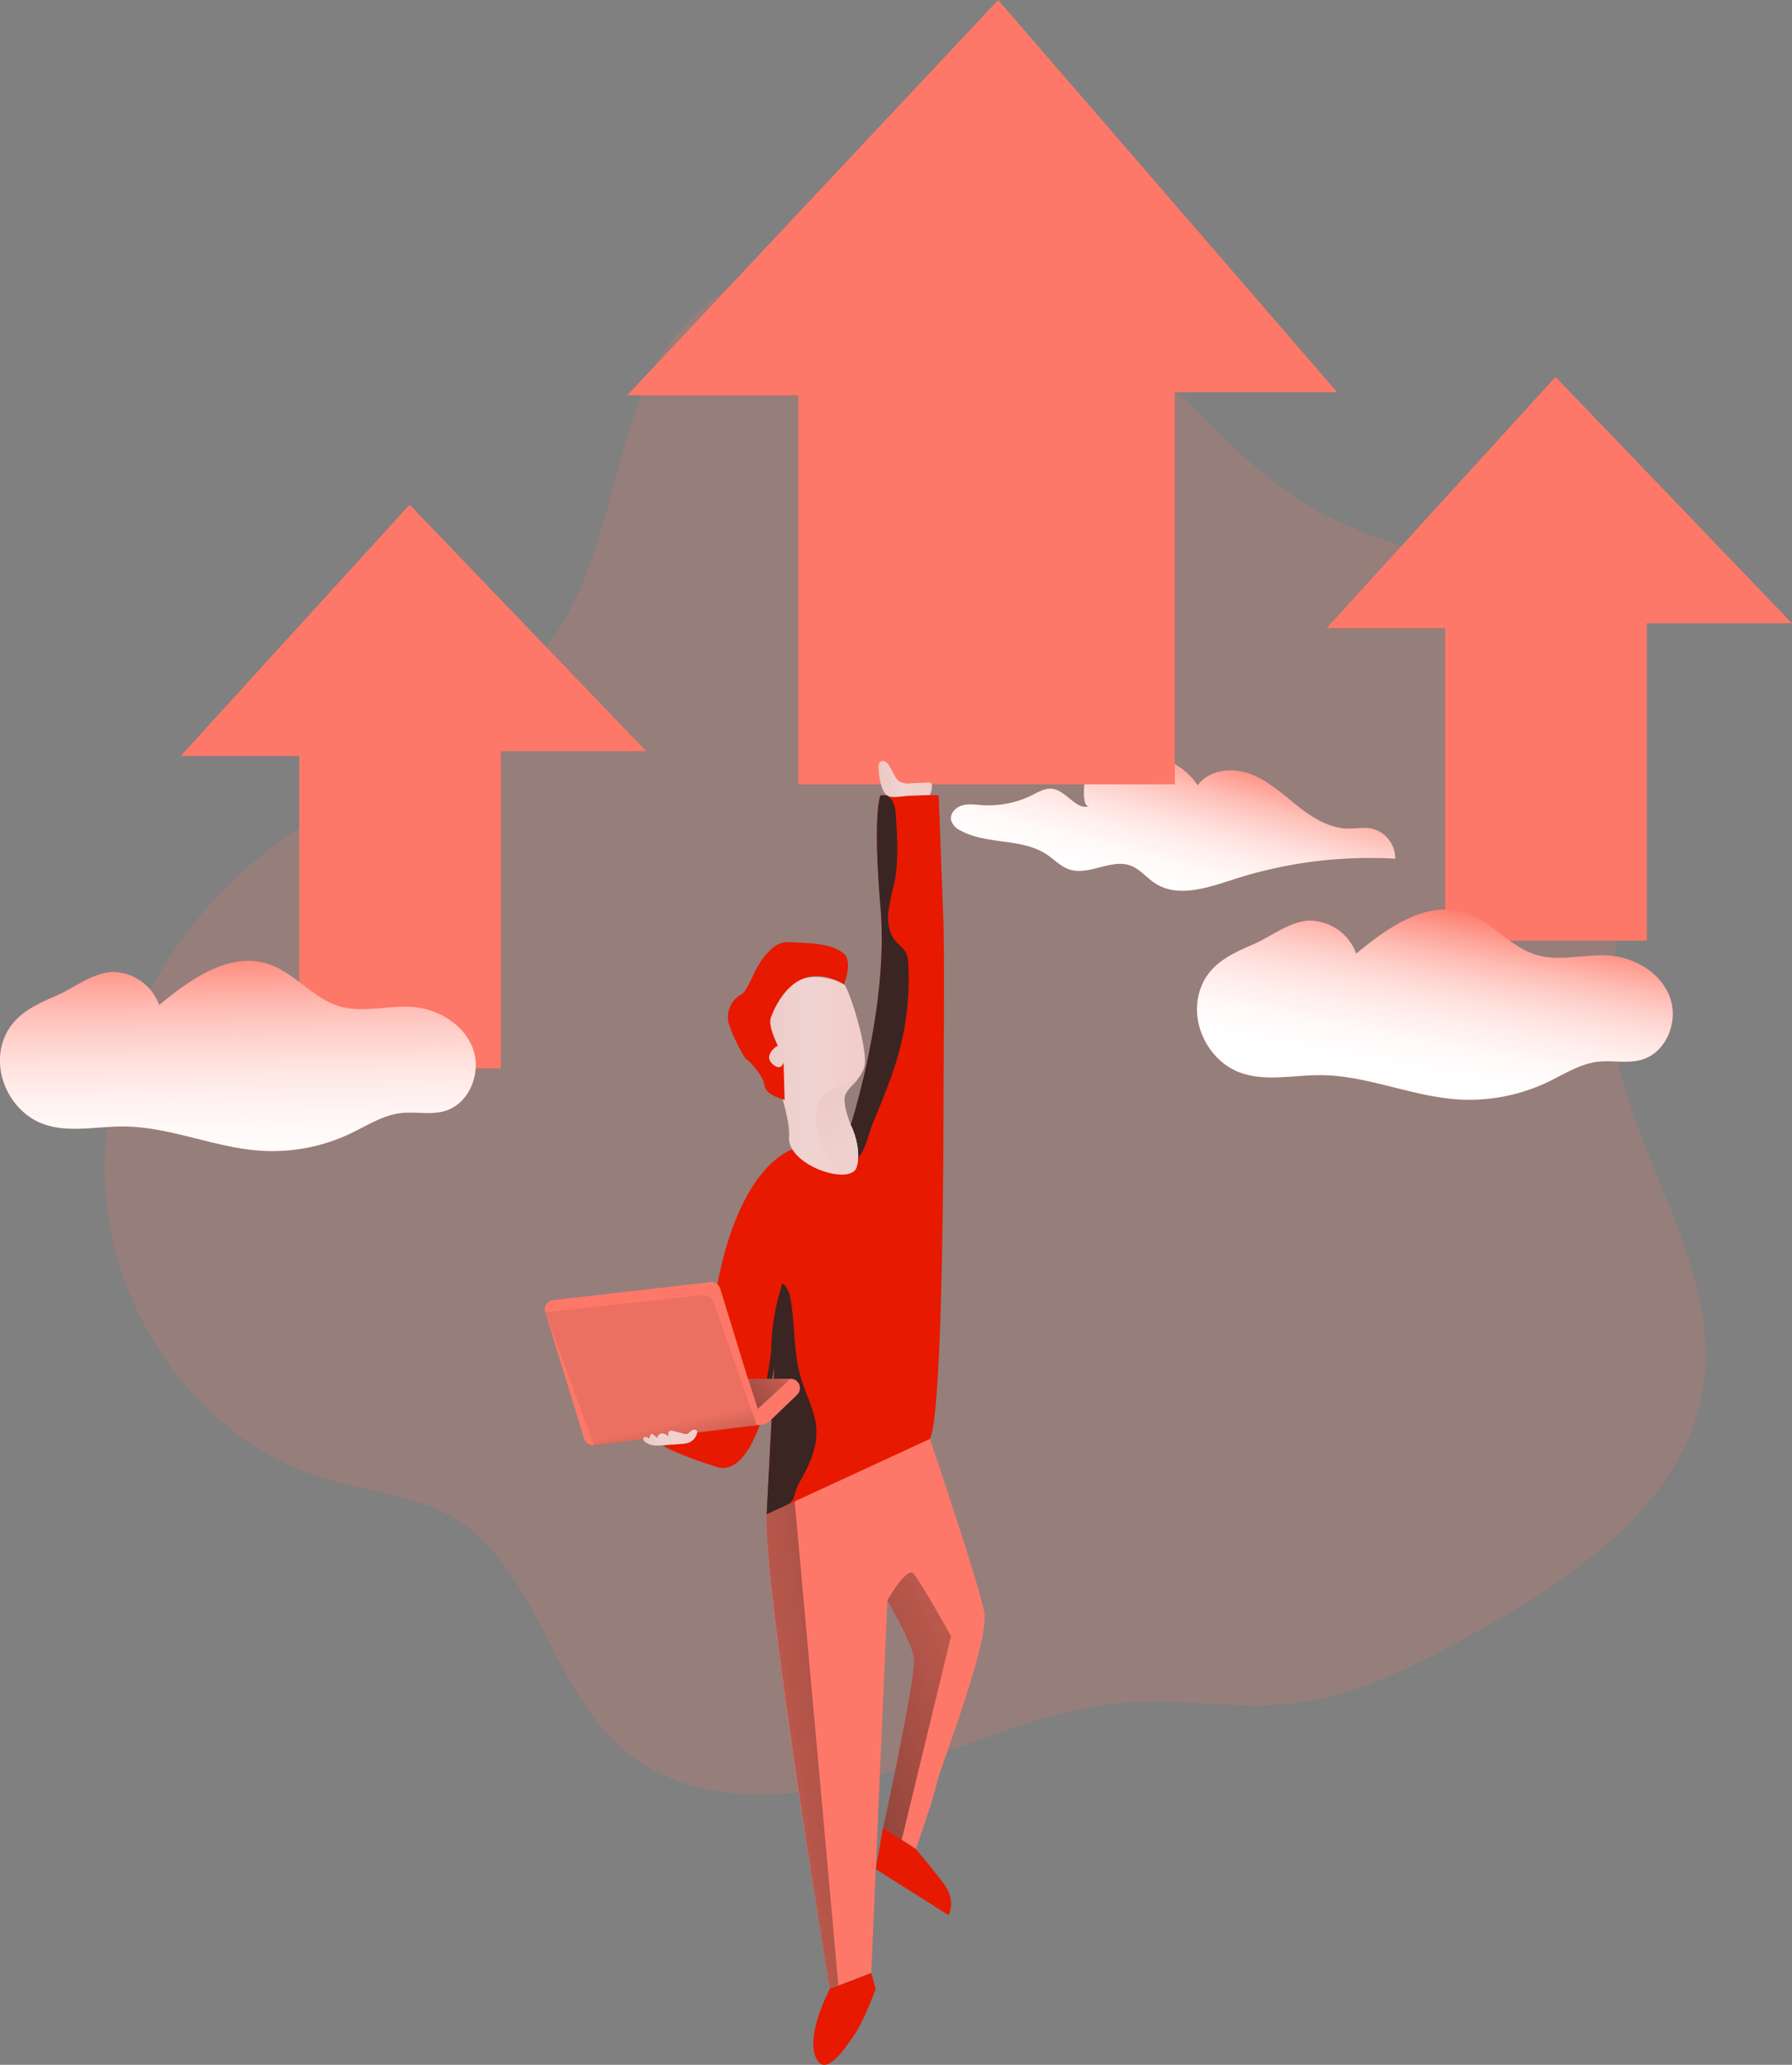
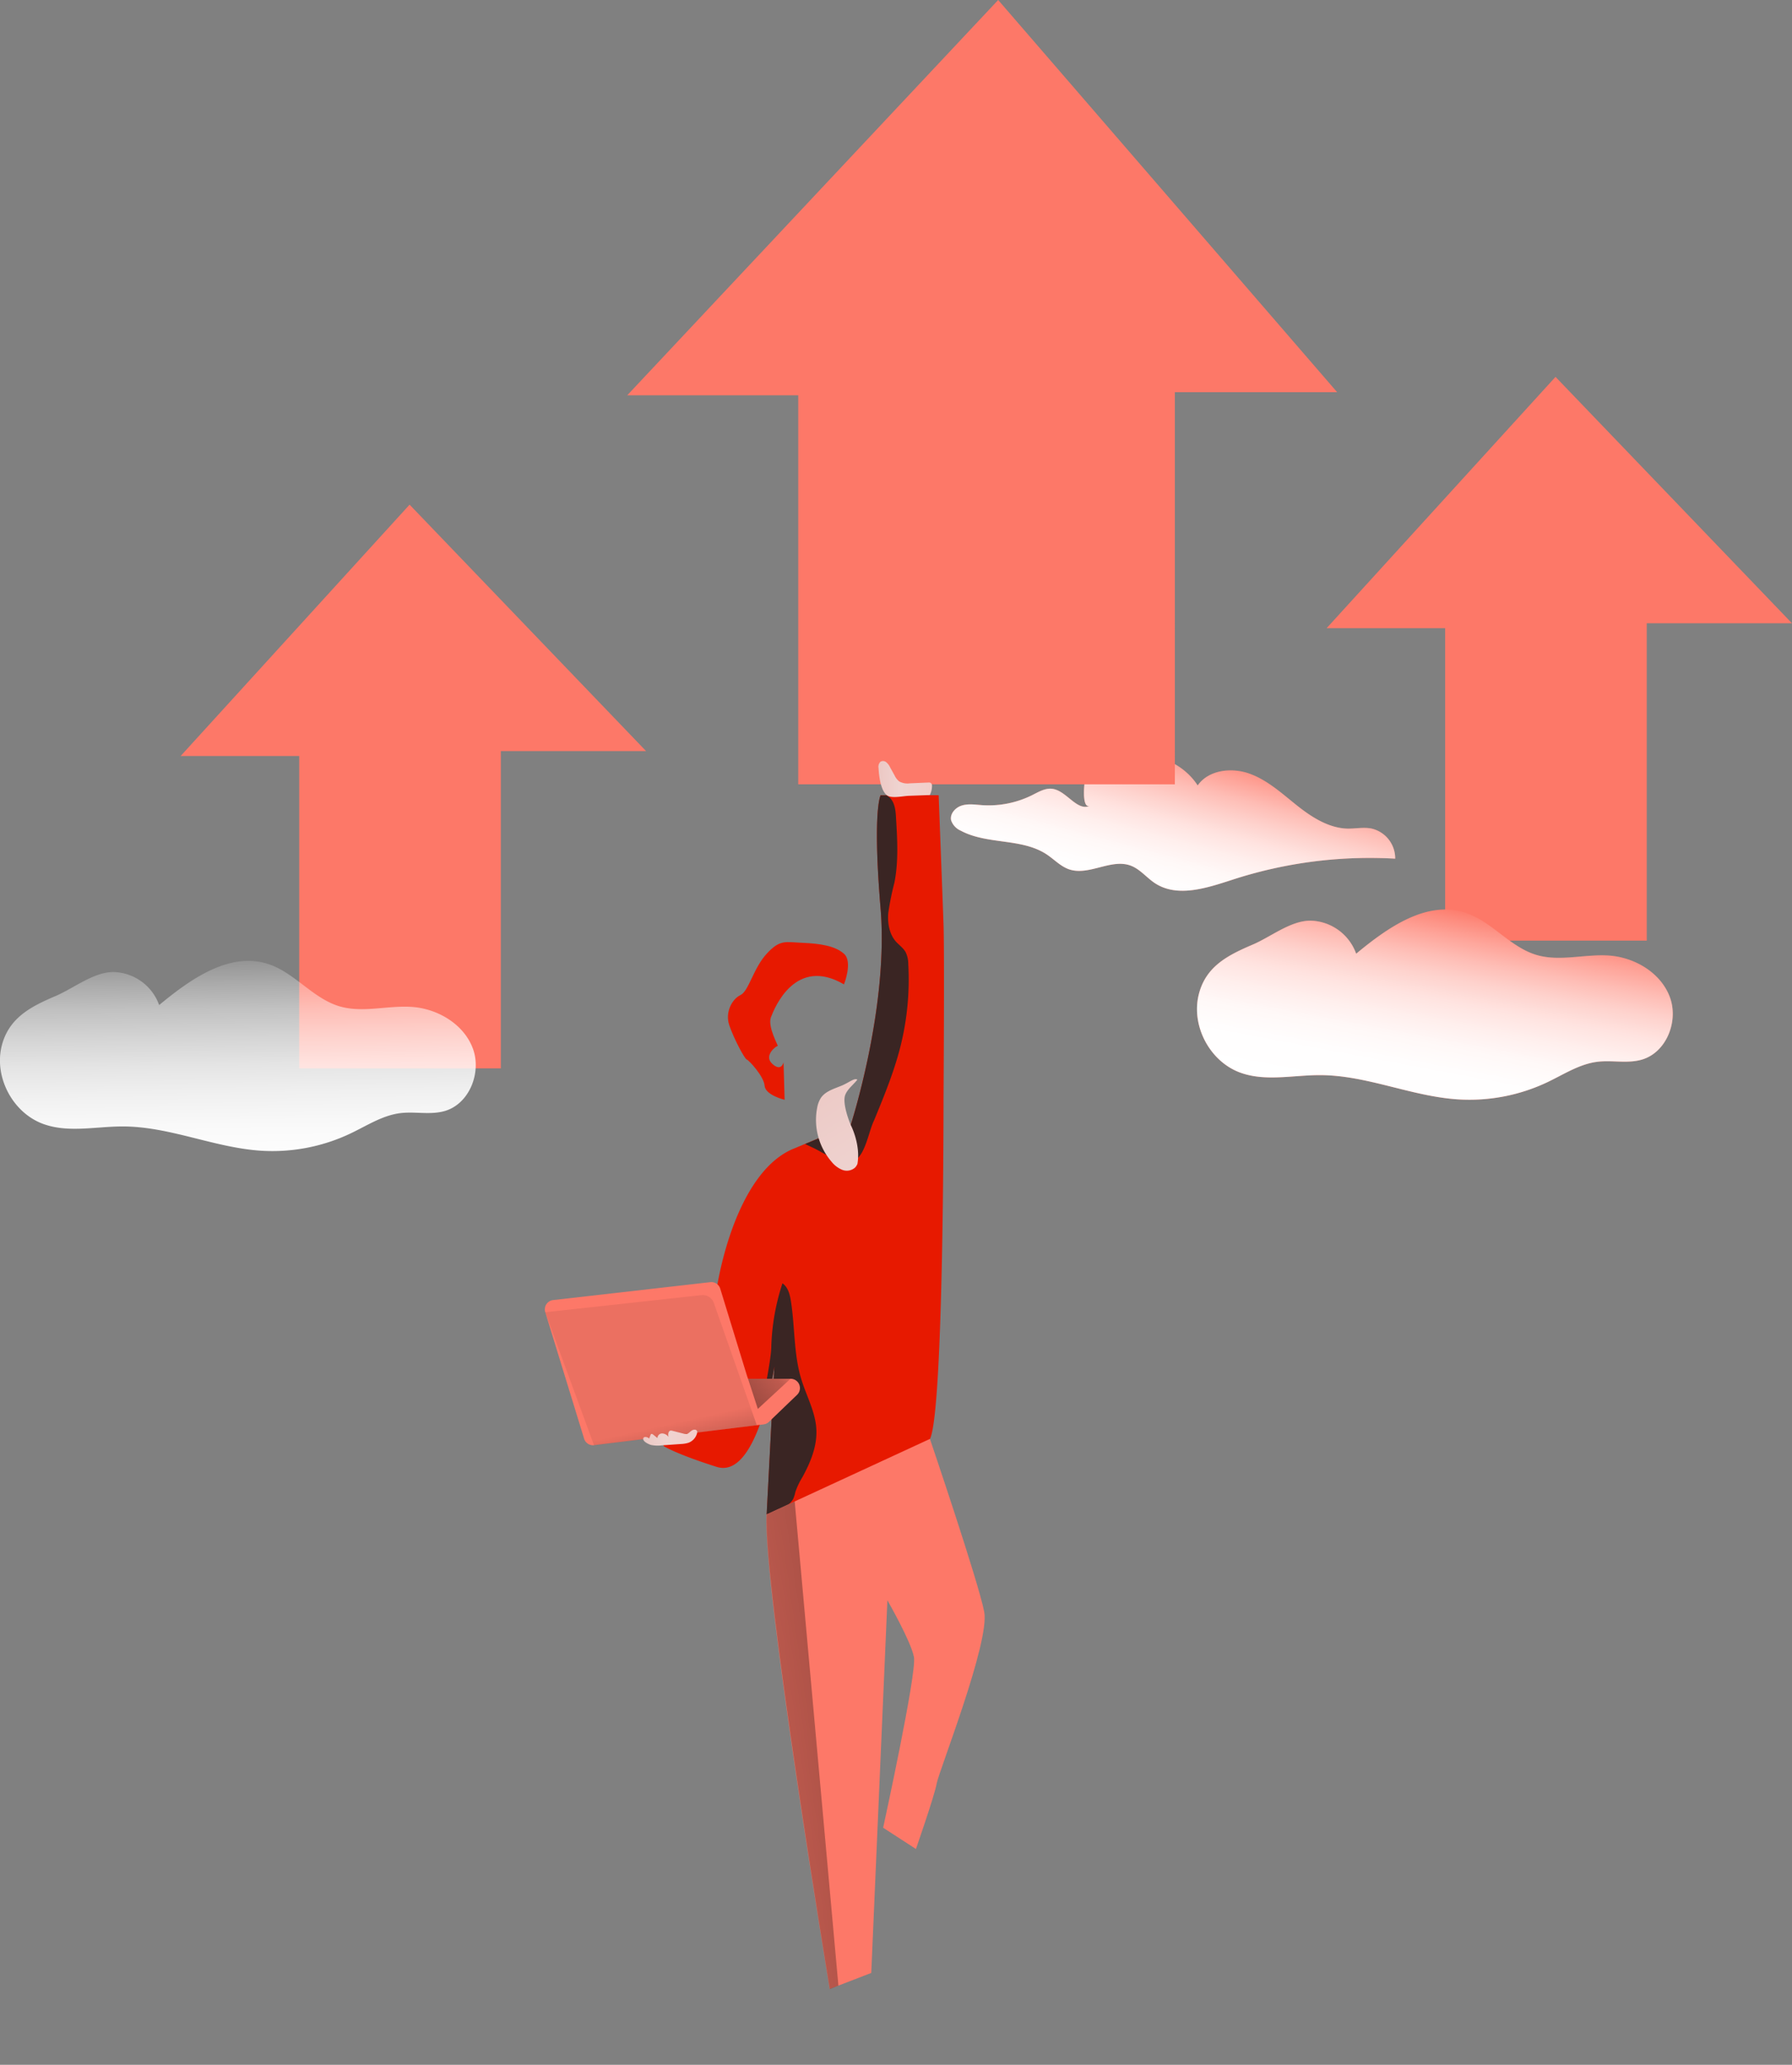
<svg xmlns="http://www.w3.org/2000/svg" xmlns:xlink="http://www.w3.org/1999/xlink" viewBox="0 0 517.49 596.1" id="GrowingUp">
  <rect x="0" y="0" width="517.49" height="596.1" fill="#808080" stroke="none" />
  <defs>
    <linearGradient id="c" x1="497.68" x2="484.95" y1="214.32" y2="262.42" gradientUnits="userSpaceOnUse">
      <stop offset="0" stop-color="#ffffff" stop-opacity="0" class="stopColorffffff svgShape" />
      <stop offset=".06" stop-color="#ffffff" stop-opacity=".13" class="stopColorffffff svgShape" />
      <stop offset=".16" stop-color="#ffffff" stop-opacity=".33" class="stopColorffffff svgShape" />
      <stop offset=".26" stop-color="#ffffff" stop-opacity=".51" class="stopColorffffff svgShape" />
      <stop offset=".37" stop-color="#ffffff" stop-opacity=".66" class="stopColorffffff svgShape" />
      <stop offset=".48" stop-color="#ffffff" stop-opacity=".79" class="stopColorffffff svgShape" />
      <stop offset=".59" stop-color="#ffffff" stop-opacity=".88" class="stopColorffffff svgShape" />
      <stop offset=".71" stop-color="#ffffff" stop-opacity=".95" class="stopColorffffff svgShape" />
      <stop offset=".84" stop-color="#ffffff" stop-opacity=".99" class="stopColorffffff svgShape" />
      <stop offset="1" stop-color="#ffffff" class="stopColorffffff svgShape" />
    </linearGradient>
    <linearGradient id="b" x1="405.29" x2="420.74" y1="224.89" y2="224.89" gradientUnits="userSpaceOnUse">
      <stop offset="0" stop-color="#ecc8c4" class="stopColorecc4d7 svgShape" />
      <stop offset=".42" stop-color="#efd4d1" class="stopColorefd4d1 svgShape" />
      <stop offset="1" stop-color="#f2cdc9" class="stopColorf2eac9 svgShape" />
    </linearGradient>
    <linearGradient id="a" x1="449.52" x2="257.31" y1="475.9" y2="563.88" gradientUnits="userSpaceOnUse">
      <stop offset="0" stop-opacity=".07" />
      <stop offset=".08" stop-opacity=".25" />
      <stop offset="1" />
    </linearGradient>
    <linearGradient xlink:href="#a" id="d" x1="359.65" x2="553.55" y1="507.66" y2="479.64" />
    <linearGradient xlink:href="#a" id="e" x1="378.28" x2="331.14" y1="393.2" y2="433.89" />
    <linearGradient id="f" x1="343.22" x2="359.38" y1="411.49" y2="484.52" gradientUnits="userSpaceOnUse">
      <stop offset="0" stop-opacity=".07" />
      <stop offset=".52" stop-opacity=".83" />
      <stop offset=".56" stop-opacity=".87" />
      <stop offset="1" />
    </linearGradient>
    <linearGradient xlink:href="#b" id="g" x1="370.92" x2="401.38" y1="310.59" y2="310.59" />
    <linearGradient xlink:href="#b" id="h" x1="386.23" x2="431.74" y1="309.41" y2="379.85" />
    <linearGradient id="i" x1="571.94" x2="556.85" y1="260.06" y2="340.23" gradientUnits="userSpaceOnUse">
      <stop offset=".02" stop-color="#ffffff" stop-opacity="0" class="stopColorffffff svgShape" />
      <stop offset=".06" stop-color="#ffffff" stop-opacity=".13" class="stopColorffffff svgShape" />
      <stop offset=".13" stop-color="#ffffff" stop-opacity=".33" class="stopColorffffff svgShape" />
      <stop offset=".2" stop-color="#ffffff" stop-opacity=".51" class="stopColorffffff svgShape" />
      <stop offset=".27" stop-color="#ffffff" stop-opacity=".66" class="stopColorffffff svgShape" />
      <stop offset=".35" stop-color="#ffffff" stop-opacity=".79" class="stopColorffffff svgShape" />
      <stop offset=".43" stop-color="#ffffff" stop-opacity=".88" class="stopColorffffff svgShape" />
      <stop offset=".51" stop-color="#ffffff" stop-opacity=".95" class="stopColorffffff svgShape" />
      <stop offset=".6" stop-color="#ffffff" stop-opacity=".99" class="stopColorffffff svgShape" />
      <stop offset=".71" stop-color="#ffffff" class="stopColorffffff svgShape" />
    </linearGradient>
    <linearGradient xlink:href="#c" id="j" x1="219.84" x2="220.82" y1="271.8" y2="346.12" />
    <linearGradient xlink:href="#b" id="k" x1="337.36" x2="352.95" y1="415.03" y2="415.03" />
  </defs>
-   <path fill="#fd7868" d="M186.03 112.15c-9.37 22.55-11.35 48.15-24.29 68.85-19.63 31.41-58.84 43.55-87.49 67-28.48 23.33-46.57 60.12-43.73 96.83s28.32 71.67 63.61 82.15c12.23 3.64 25.5 4.55 36.51 11 24.55 14.38 28.26 49.73 50.24 67.79 19.66 16.15 48.56 14.15 72.88 6.71s47.69-19.52 73.08-21.05c15.14-.91 30.37 2 45.45.43 19.22-2 36.88-11.14 53.78-20.52 29.39-16.32 61-38.14 65.89-71.4 5.6-38.32-27.32-73.07-26.8-111.8.24-18 7.8-35.33 8.5-53.36 1-24.87-12.32-49.8-33.5-62.86-17.33-10.7-38.45-13.46-56.56-22.77-24.55-12.62-41.44-36-62.27-54.08-37.69-32.71-113.46-35.52-135.3 17.08Z" opacity=".18" class="color68e1fd svgShape" />
  <path fill="#fd7868" d="M345.86 226.75c3.16-4.51 9.81-5.26 15-3.39s9.35 5.73 13.66 9.16 9.27 6.61 14.78 6.7c2.2 0 4.43-.44 6.6-.06a8.82 8.82 0 0 1 7 8.73 128.23 128.23 0 0 0-46.76 6c-7.43 2.4-16 5.37-22.57 1.11-2.45-1.6-4.34-4.1-7.08-5.11-5.65-2.08-12 3-17.73 1.09-2.47-.84-4.31-2.86-6.49-4.31-7.21-4.79-17.22-2.76-24.84-6.87a5 5 0 0 1-2.77-3c-.4-1.9 1.28-3.72 3.15-4.27s3.86-.23 5.8-.09a28.24 28.24 0 0 0 14.43-2.88c1.88-.94 3.83-2.13 5.91-1.83 4.13.59 7.17 6.72 10.88 4.84-2.71 1.37-1.7-7.75-1.22-8.63 1.56-2.81 6.64-4.79 9.57-5.54 8.3-2.15 17.97 1.06 22.68 8.35Z" class="color68e1fd svgShape" />
  <path fill="url(#c)" d="M497.46 226.75c3.16-4.51 9.81-5.26 15-3.39s9.35 5.73 13.66 9.16 9.27 6.61 14.78 6.7c2.2 0 4.43-.44 6.6-.06a8.82 8.82 0 0 1 7 8.73 128.23 128.23 0 0 0-46.76 6c-7.43 2.4-16 5.37-22.57 1.11-2.45-1.6-4.34-4.1-7.08-5.11-5.65-2.08-12 3-17.73 1.09-2.47-.84-4.31-2.86-6.49-4.31-7.21-4.79-17.22-2.76-24.84-6.87a5 5 0 0 1-2.77-3c-.4-1.9 1.28-3.72 3.15-4.27s3.86-.23 5.8-.09a28.24 28.24 0 0 0 14.43-2.88c1.88-.94 3.83-2.13 5.91-1.83 4.13.59 7.17 6.72 10.88 4.84-2.71 1.37-1.7-7.75-1.22-8.63 1.56-2.81 6.64-4.79 9.57-5.54 8.3-2.15 17.97 1.06 22.68 8.35Z" transform="translate(-151.6)" />
  <path fill="#fd7868" d="M288.25 0 181.12 114.13h49.39v112.29h108.76V113.21h46.86L288.25 0zM52.17 218.25l66.11-72.56 68.29 71.14h-41.94v91.61H86.41v-90.19H52.17zM383.09 181.36l66.11-72.56 68.29 71.14h-41.94v91.61h-58.22v-90.19h-34.24z" class="color68e1fd svgShape" />
  <path fill="#e71900" d="M272.47 317.5s.08 89.51-3.9 97.89c-3.13 6.59-30.51 16.29-42.06 20.14-3.13 1.05-5.11 1.66-5.11 1.66l2.22-42.72a97.86 97.86 0 0 1-4.26 17c-2.69 7.31-6.74 13.81-12.42 12-11.93-3.79-15.29-6-15.29-6l-5.08-18s19.1-8.62 19.46-19.09 6.47-41.81 23.06-48.73l3.42-1.43 13.17-5.49s11-33.93 8.62-62.41 0-32.75 0-32.75h16.76s1.12 29.17 1.41 37.31 0 50.62 0 50.62Z" class="color3f3d56 svgShape" />
  <path fill="#3a2523" d="M260.08 301.91c-1.85 7.41-4.77 14.5-7.68 21.56-1.5 3-2.4 9.56-5.46 11.5-3.26 2.07-9.27-2.33-12.34-3.71-.69-.32-1.4-.65-2.09-1l13.17-5.49s11-33.93 8.62-62.41 0-32.75 0-32.75h1.7a3.38 3.38 0 0 1 .75.5c1.65 1.41 1.89 3.83 2 6 .38 6.24.75 12.56-.46 18.69a82.28 82.28 0 0 0-1.77 8.7c-.26 2.95.26 6.13 2.22 8.35.92 1 2.14 1.84 2.8 3.06a7.84 7.84 0 0 1 .75 3.46 79.47 79.47 0 0 1-2.21 23.54ZM231.68 426.51a20.65 20.65 0 0 0-2 4.23 9.54 9.54 0 0 1-.63 2 5.81 5.81 0 0 1-1.11 1.37l-1.44 1.46c-3.13 1.05-5.11 1.66-5.11 1.66l2.22-42.72a97.86 97.86 0 0 1-4.26 17c.75-7.44 3.28-18.23 3.38-22.6a64.18 64.18 0 0 1 3.23-18.43c1.61 1.13 2.14 3.23 2.44 5.16 1.18 7.5.78 15.28 3 22.54 1.45 4.75 4 9.25 4.33 14.22s-1.65 9.76-4.05 14.11Z" class="color25233a svgShape" />
  <path fill="#fd7868" d="m230.18 402.67-8.13 7.81a2.68 2.68 0 0 1-1.54.73l-48.93 6a2.67 2.67 0 0 1-2.9-1.87l-11.23-36.55a2.71 2.71 0 0 1 2.27-3.47l45.4-5.17a2.68 2.68 0 0 1 2.87 1.88l7.41 24.11c.34 1.13.62 1.9.62 1.9h12.32a2.69 2.69 0 0 1 1.84 4.63Z" class="color68e1fd svgShape" />
  <path fill="url(#b)" d="M405.3 221.74a2.06 2.06 0 0 1 .53-1.81 1.45 1.45 0 0 1 1.7.12 4.05 4.05 0 0 1 1.1 1.45l1.31 2.37a4.92 4.92 0 0 0 1.31 1.71 5 5 0 0 0 3.12.56l5.34-.23a1.25 1.25 0 0 1 .67.11 1.07 1.07 0 0 1 .36 1 5.88 5.88 0 0 1-.62 2.5l-6 .22c-1.65.06-4.23.66-5.8.16-2.38-.79-2.91-6.04-3.02-8.16Z" transform="translate(-151.6)" />
  <path fill="#fd7868" d="M270.5 514.85c-.56 3.37-6 18.94-6 18.94l-4.1-2.66-5.37-3.48s9.77-44.7 8.9-49.27-7.67-16.38-7.67-16.38l-4.66 107.57-12 4.63s-19.32-116.06-18.23-137l47.17-21.8s14 41.21 15.68 49.92-13.15 46.16-13.72 49.53Z" class="color68e1fd svgShape" />
-   <path fill="#e71900" d="m252.89 539.61 21 13.26s2.47-4.06-1.43-9.18-8-9.9-8-9.9l-9.49-6.14ZM239.63 574.2s-6.73 12.63-4.21 19.36 8.21-1.5 11.51-6.45c2.8-4.22 5.94-12.91 5.94-12.91l-1.27-4.63Z" class="color3f3d56 svgShape" />
-   <path fill="url(#a)" d="M426.24 472.34 412 531.13l-5.37-3.48s9.77-44.7 8.9-49.27-7.67-16.38-7.67-16.38 5.54-9.82 7.51-7.72 10.87 18.06 10.87 18.06Z" transform="translate(-151.6)" />
  <path fill="url(#d)" d="m381.09 433.45 12.62 139.79-2.48 1s-19.29-116.59-18.23-137Z" transform="translate(-151.6)" />
  <path fill="url(#e)" d="m379.92 398-9.47 8.74-3.45-10.6c.34 1.13.62 1.9.62 1.9Z" transform="translate(-151.6)" />
  <path fill="url(#f)" d="m309.05 378.83 45.11-4.93a3.4 3.4 0 0 1 3.58 2.26l12.41 35.29-47 5.8Z" transform="translate(-151.6)" />
-   <path fill="url(#g)" d="M395.75 315.91c-1.16 2.58 1.53 8.86 1.53 8.86s2.91 5.57 1.93 11.19c0 .27-.11.55-.17.82-1.46 5.89-20.16-.34-19.59-8.57S370.92 299 370.92 299c5.34-23.57 22.84-16.1 24.4-14.84s7.38 19.89 5.79 24.12a11.8 11.8 0 0 1-1.93 3.38c-1.3 1.64-2.67 2.56-3.43 4.25Z" transform="translate(-151.6)" />
  <path fill="#e71900" d="M243.72 284.18s2.62-6.52 0-8.84-7-2.94-11.95-3.15-6.5-1.06-10.37 3.15-5.17 10.8-7.57 11.93-4.5 4.93-3.24 8.68 4.42 9.72 5.05 9.92 4.95 4.83 5.16 7.57 5.78 4.06 5.78 4.06l-.31-10.8s-.63 2.84-3.26.42 1.26-5.26 1.57-5.15-3-5.54-1.95-8.3 7.08-17.67 21.09-9.49Z" class="color3f3d56 svgShape" />
  <path fill="url(#h)" d="M399.21 336a3.27 3.27 0 0 1-.74 1.12 3.63 3.63 0 0 1-3.66.6 7.7 7.7 0 0 1-3.07-2.33 18.48 18.48 0 0 1-4.15-15.64 7.69 7.69 0 0 1 1.08-2.82c1.32-1.92 3.79-2.61 5.95-3.5s3.74-2.34 4.56-1.73c-1.3 1.62-2.67 2.54-3.43 4.23-1.16 2.58 1.53 8.86 1.53 8.86s2.91 5.55 1.93 11.21Z" transform="translate(-151.6)" />
  <path fill="#fd7868" d="M346.08 287.5c-2 9 3.44 19 12.06 22.15 7.25 2.65 15.27.72 23 .73 13.52 0 26.37 6.12 39.86 7a52.51 52.51 0 0 0 25.94-5c4.67-2.23 9.16-5.19 14.29-5.84 4.3-.55 8.79.59 12.95-.65 7.07-2.1 10.6-11.09 8.05-18s-9.84-11.34-17.19-12c-7.14-.6-14.52 1.84-21.38-.22-7.67-2.3-12.93-9.72-20.55-12.2-11.16-3.62-22.45 4.36-31.48 11.86a14.38 14.38 0 0 0-13-9.54c-5.9-.12-11.73 4.78-17.09 7-7.14 3.06-13.56 6.34-15.46 14.71Z" class="color68e1fd svgShape" />
  <path fill="url(#i)" d="M497.68 287.5c-2 9 3.44 19 12.06 22.15 7.25 2.65 15.27.72 23 .73 13.52 0 26.37 6.12 39.86 7a52.51 52.51 0 0 0 25.94-5c4.67-2.23 9.16-5.19 14.29-5.84 4.3-.55 8.79.59 12.95-.65 7.07-2.1 10.6-11.09 8.05-18s-9.84-11.34-17.19-12c-7.14-.6-14.52 1.84-21.38-.22-7.67-2.3-12.93-9.72-20.55-12.2-11.16-3.62-22.45 4.36-31.48 11.86a14.38 14.38 0 0 0-13-9.54c-5.9-.12-11.73 4.78-17.09 7-7.14 3.06-13.56 6.34-15.46 14.71Z" transform="translate(-151.6)" />
-   <path fill="#fd7868" d="M.4 302.32c-2 9 3.44 19 12.07 22.15 7.25 2.65 15.26.71 23 .73 13.51 0 26.36 6.11 39.85 7a52.54 52.54 0 0 0 25.95-5c4.67-2.22 9.15-5.19 14.29-5.84 4.3-.54 8.79.6 12.95-.64 7.06-2.1 10.6-11.1 8.05-18s-9.85-11.35-17.19-12c-7.14-.61-14.52 1.83-21.38-.22-7.68-2.3-12.94-9.73-20.55-12.2-11.16-3.63-22.45 4.36-31.48 11.85a14.38 14.38 0 0 0-13-9.53c-5.9-.12-11.73 4.77-17.09 7C8.72 290.67 2.32 294 .4 302.32Z" class="color68e1fd svgShape" />
  <path fill="url(#j)" d="M152 302.32c-2 9 3.44 19 12.07 22.15 7.25 2.65 15.26.71 23 .73 13.51 0 26.36 6.11 39.85 7a52.54 52.54 0 0 0 25.95-5c4.67-2.22 9.15-5.19 14.29-5.84 4.3-.54 8.79.6 12.95-.64 7.06-2.1 10.6-11.1 8.05-18s-9.85-11.35-17.19-12c-7.14-.61-14.52 1.83-21.38-.22-7.68-2.3-12.94-9.73-20.55-12.2-11.16-3.63-22.45 4.36-31.48 11.85a14.38 14.38 0 0 0-13-9.53c-5.9-.12-11.73 4.77-17.09 7-7.15 3.05-13.55 6.38-15.47 14.7Z" transform="translate(-151.6)" />
  <path fill="url(#k)" d="M339.62 417.15a9.42 9.42 0 0 0 3.09.11l5.57-.39a8.47 8.47 0 0 0 2.12-.35 4 4 0 0 0 2.5-2.78 1 1 0 0 0 0-.57c-.19-.57-1-.53-1.53-.19s-.89.87-1.48 1a2.34 2.34 0 0 1-.94-.11l-3.15-.8a1.3 1.3 0 0 0-.55-.06c-.69.11-.75 1.07-.64 1.76a2.39 2.39 0 0 0-1.81-.95 1.35 1.35 0 0 0-1.34 1.34l-1.24-1c-.17-.13-.4-.27-.59-.16a.52.52 0 0 0-.18.29l-.42 1.07c.11-.28-1.58-1-1.69 0-.06.86 1.71 1.64 2.28 1.79Z" transform="translate(-151.6)" />
</svg>